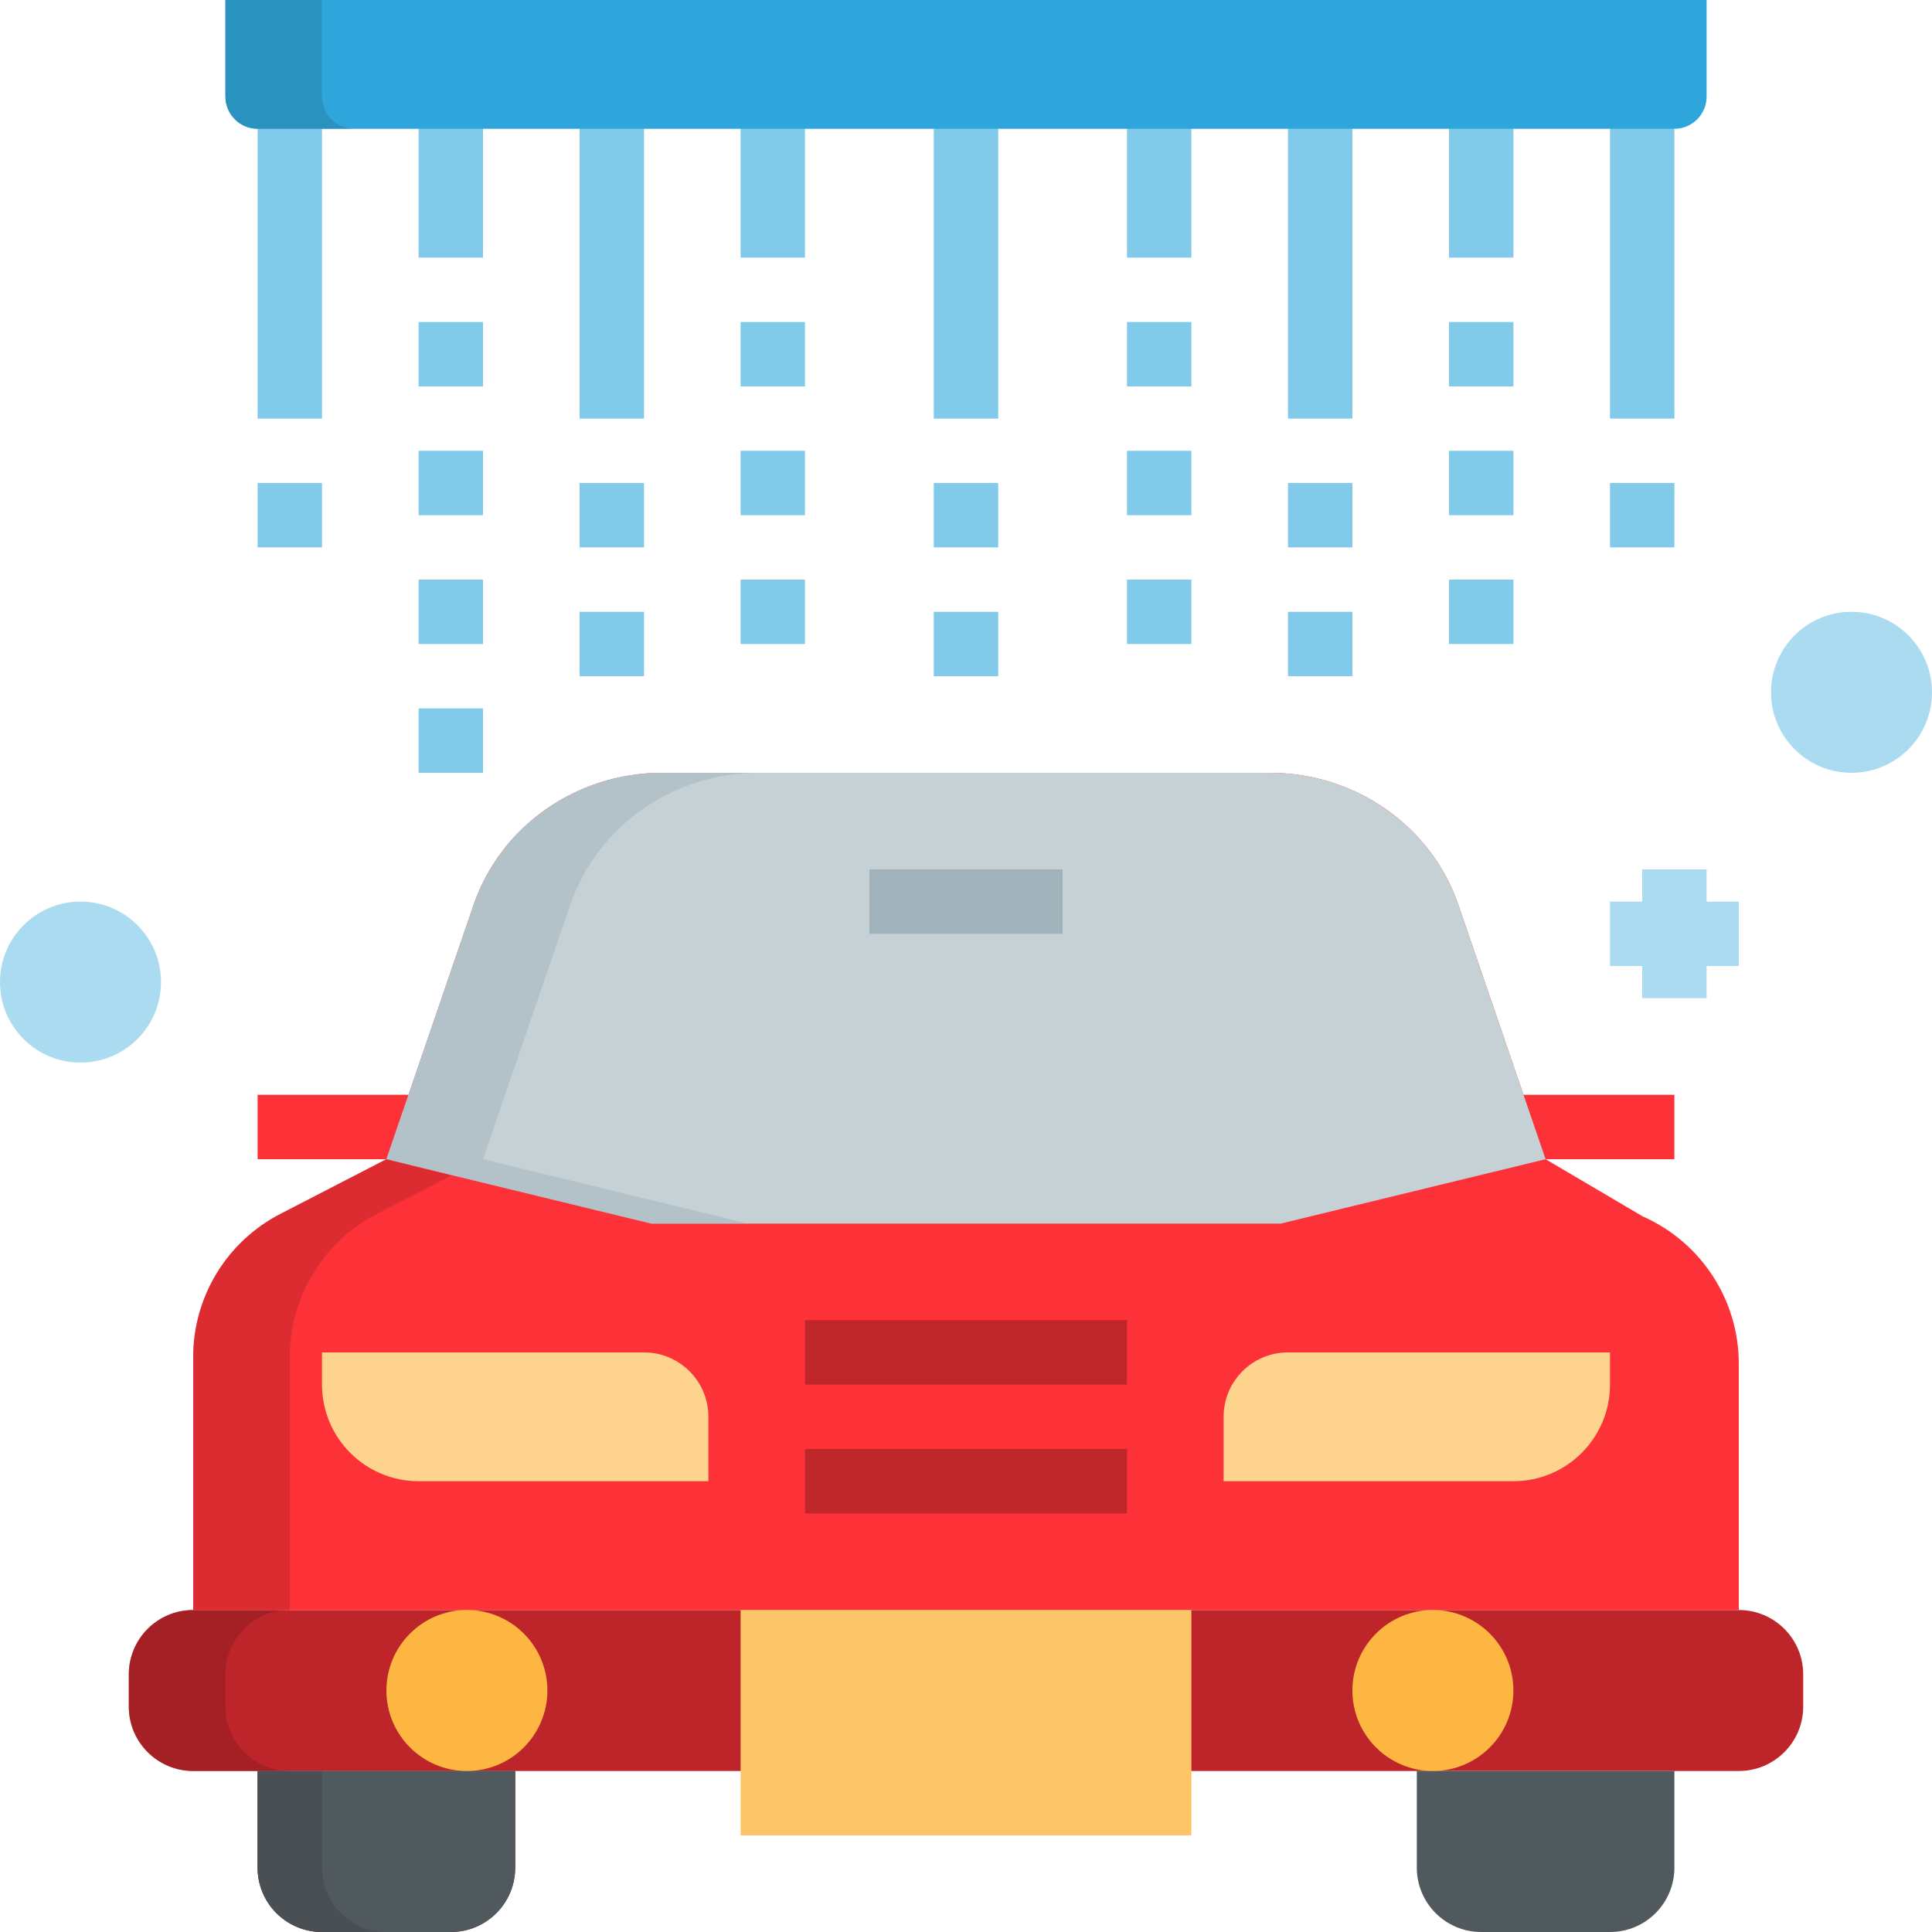
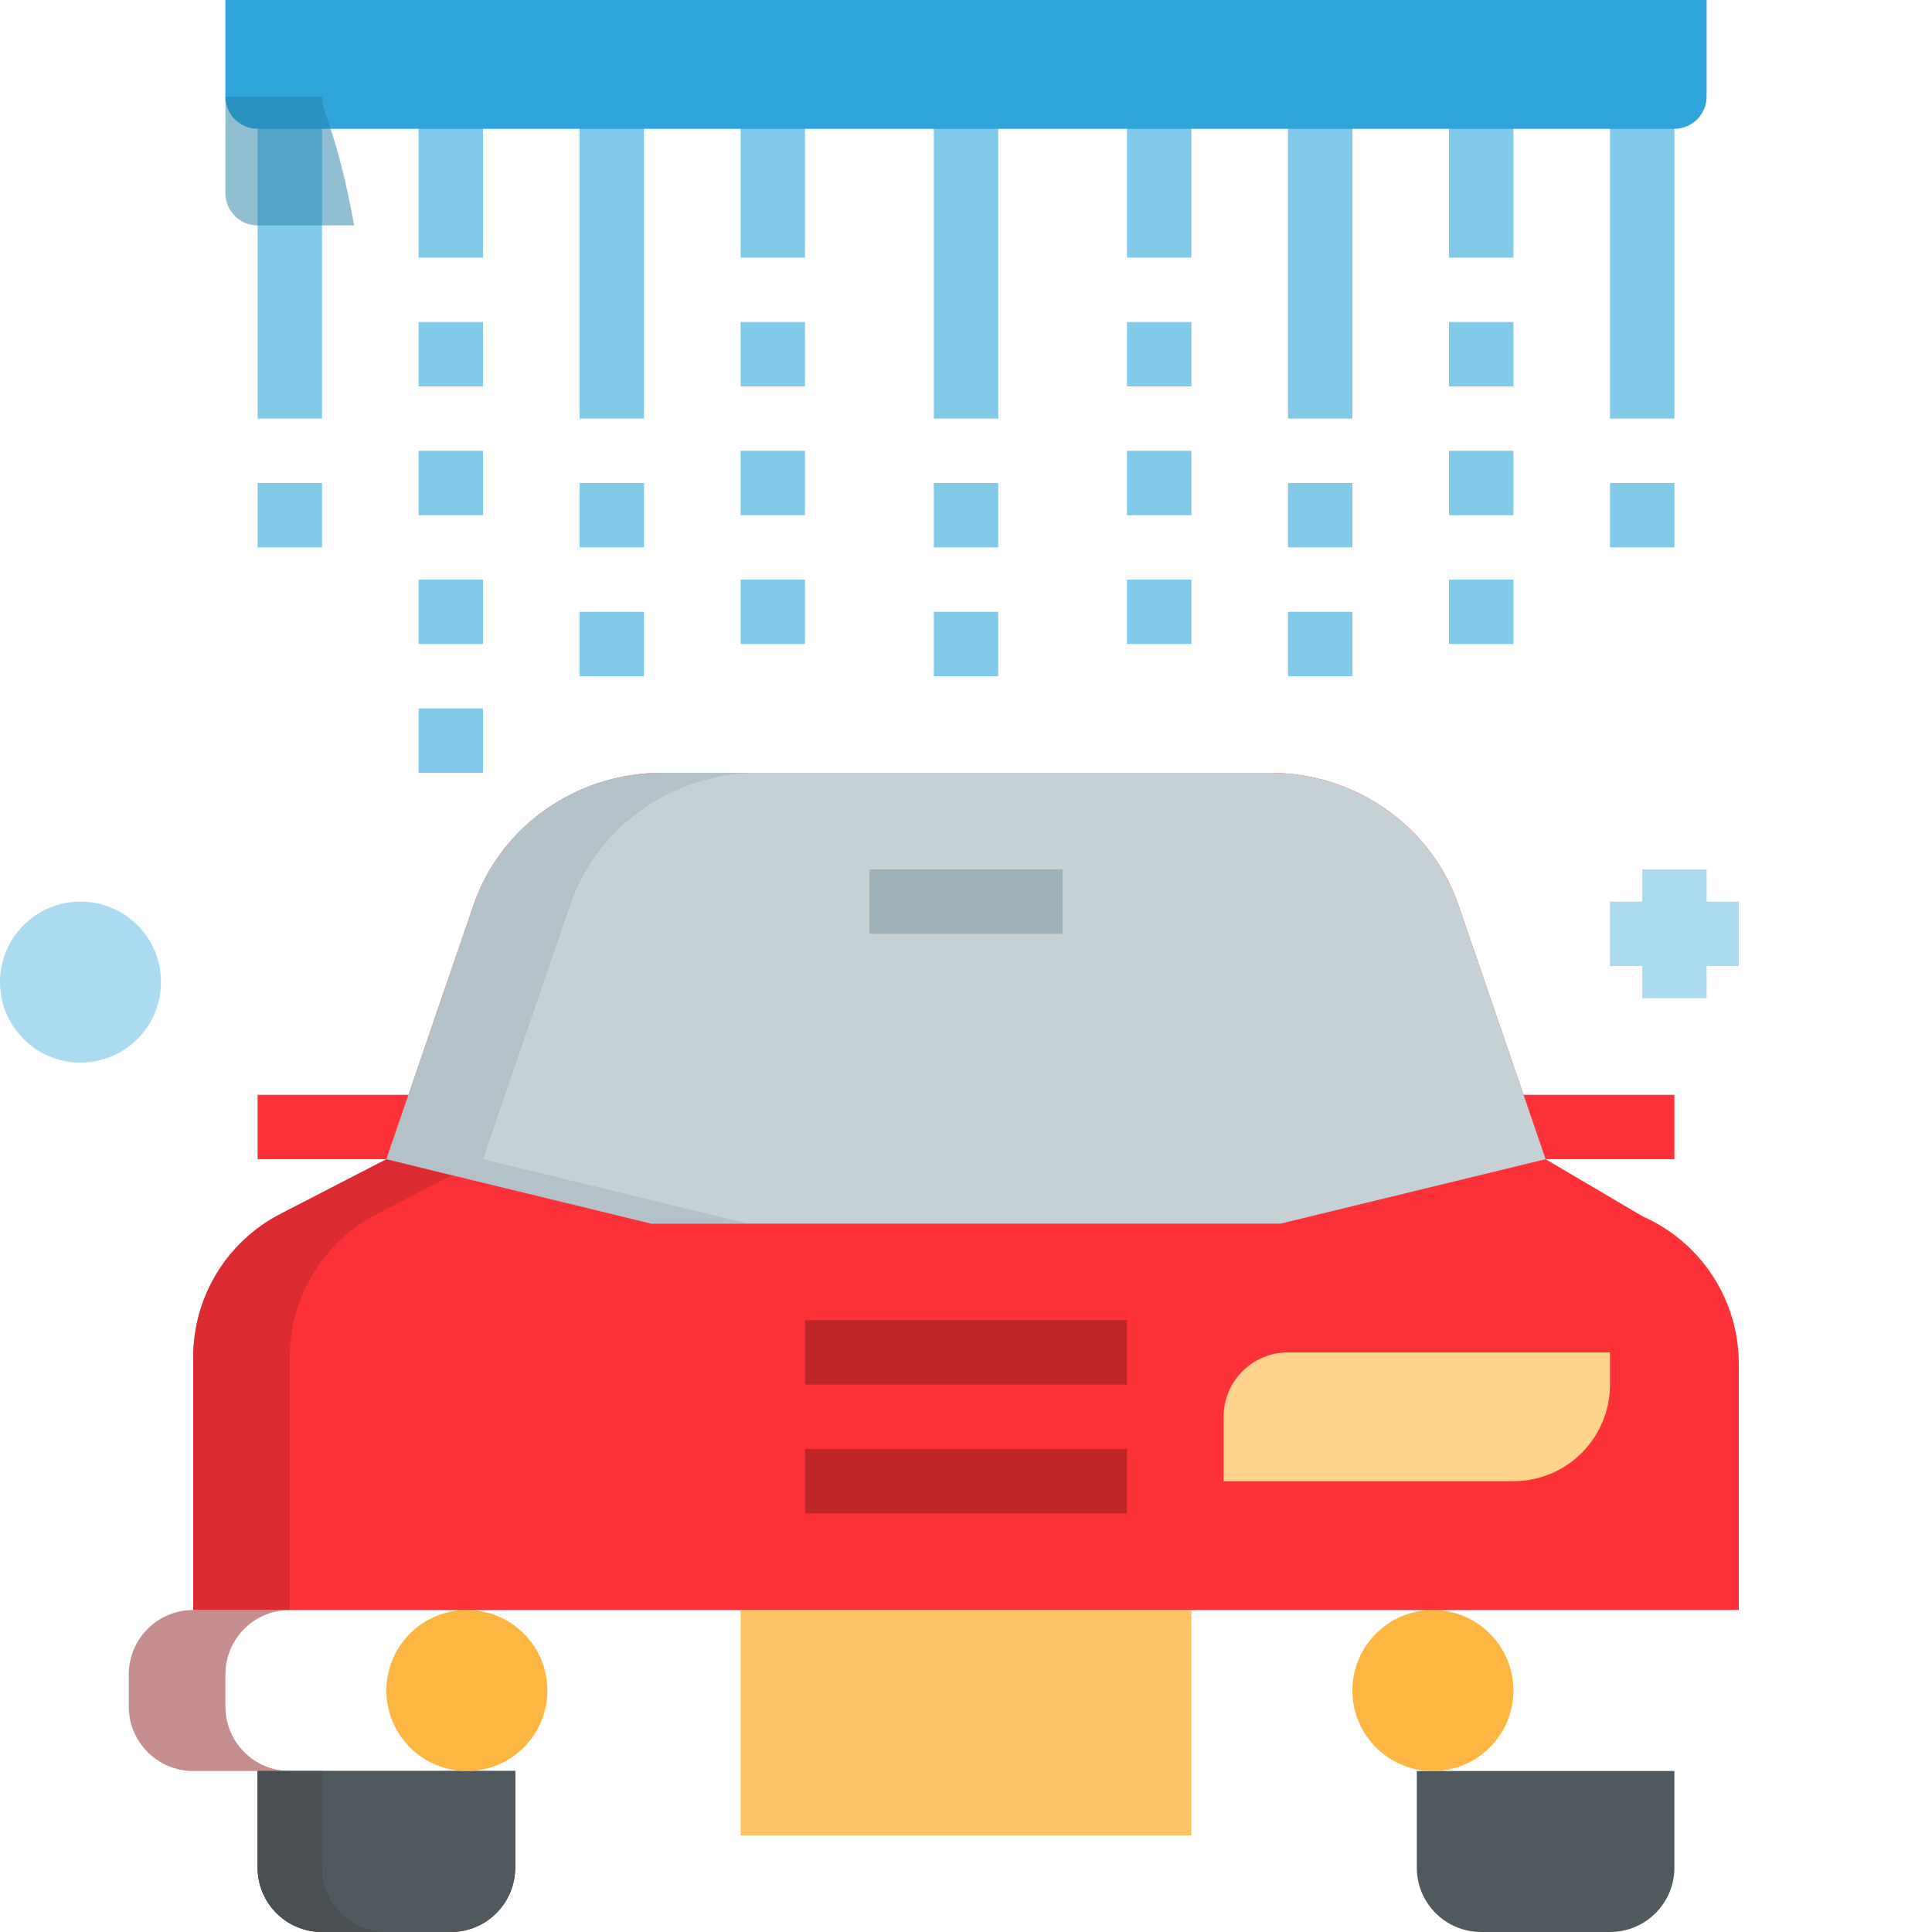
<svg xmlns="http://www.w3.org/2000/svg" version="1.1" id="Capa_1" x="0px" y="0px" viewBox="0 0 480 480" style="enable-background:new 0 0 480 480;" xml:space="preserve">
-   <path style="fill:#BD252A;" d="M432,400H48c-8.84,0-16,7.16-16,16v8c0,8.84,7.16,16,16,16h384c8.84,0,16-7.16,16-16v-8  C448,407.16,440.84,400,432,400z" />
  <g style="opacity:0.5;">
    <path style="fill:#8E1C20;" d="M56,424v-8c0-8.84,7.16-16,16-16H48c-8.84,0-16,7.16-16,16v8c0,8.84,7.16,16,16,16h24   C63.16,440,56,432.84,56,424z" />
  </g>
  <g>
    <path style="fill:#FD3238;" d="M408.184,302.24L384,288l0,0l-21.664-63.176c-6.72-19.6-25.584-32.824-46.832-32.824H164.496   c-21.248,0-40.12,13.224-46.84,32.824L96,288l0,0l-26.352,13.6C56.352,308.472,48,322.184,48,337.144V400h136h112h136v-61.176   C432,322.992,422.664,308.648,408.184,302.24z" />
    <rect x="376" y="272" style="fill:#FD3238;" width="40" height="16" />
    <rect x="64" y="272" style="fill:#FD3238;" width="40" height="16" />
  </g>
  <path style="fill:#C6D1D6;" d="M96,288l65.832,16h156.344L384,288l-21.664-63.176c-6.72-19.6-25.584-32.824-46.832-32.824H164.496  c-21.248,0-40.12,13.224-46.84,32.824L96,288z" />
  <g style="opacity:0.5;">
    <path style="fill:#A0B2BA;" d="M141.664,224.824c6.72-19.6,25.584-32.824,46.84-32.824h-24c-21.248,0-40.12,13.224-46.84,32.824   L96,288l65.832,16h24L120,288L141.664,224.824z" />
  </g>
  <g style="opacity:0.5;">
    <path style="fill:#BE262A;" d="M93.648,301.608l18.504-9.552L96,288l-26.352,13.608C56.352,308.472,48,322.184,48,337.144V400h24   v-62.856C72,322.184,80.352,308.472,93.648,301.608z" />
  </g>
  <path style="fill:#5F1315;" d="M112,480H80c-8.84,0-16-7.16-16-16v-24h64v24C128,472.84,120.84,480,112,480z" />
  <path style="fill:#50595D;" d="M112,480H80c-8.84,0-16-7.16-16-16v-24h64v24C128,472.84,120.84,480,112,480z" />
  <g style="opacity:0.5;">
    <path style="fill:#414547;" d="M80,464v-24H64v24c0,8.84,7.16,16,16,16h16C87.16,480,80,472.84,80,464z" />
  </g>
  <path style="fill:#50595D;" d="M400,480h-32c-8.84,0-16-7.16-16-16v-24h64v24C416,472.84,408.84,480,400,480z" />
  <g>
    <path style="fill:#FDD38D;" d="M376,368h-72v-16c0-8.84,7.16-16,16-16h80v8C400,357.256,389.256,368,376,368z" />
-     <path style="fill:#FDD38D;" d="M104,368h72v-16c0-8.84-7.16-16-16-16H80v8C80,357.256,90.744,368,104,368z" />
  </g>
  <g>
    <circle style="fill:#FCB641;" cx="116" cy="420" r="20" />
    <circle style="fill:#FCB641;" cx="356" cy="420" r="20" />
  </g>
  <rect x="184" y="400" style="fill:#FDC567;" width="112" height="56" />
  <g>
    <rect x="200" y="328" style="fill:#BE262A;" width="80" height="16" />
    <rect x="200" y="360" style="fill:#BE262A;" width="80" height="16" />
  </g>
  <rect x="216" y="216" style="fill:#A0B2BA;" width="48" height="16" />
  <g>
    <rect x="232" y="24" style="fill:#82CAE9;" width="16" height="80" />
    <rect x="232" y="120" style="fill:#82CAE9;" width="16" height="16" />
    <rect x="232" y="152" style="fill:#82CAE9;" width="16" height="16" />
    <rect x="144" y="24" style="fill:#82CAE9;" width="16" height="80" />
    <rect x="144" y="120" style="fill:#82CAE9;" width="16" height="16" />
    <rect x="144" y="152" style="fill:#82CAE9;" width="16" height="16" />
    <rect x="64" y="24" style="fill:#82CAE9;" width="16" height="80" />
    <rect x="64" y="120" style="fill:#82CAE9;" width="16" height="16" />
    <rect x="184" y="16" style="fill:#82CAE9;" width="16" height="48" />
    <rect x="184" y="80" style="fill:#82CAE9;" width="16" height="16" />
    <rect x="184" y="112" style="fill:#82CAE9;" width="16" height="16" />
    <rect x="184" y="144" style="fill:#82CAE9;" width="16" height="16" />
    <rect x="104" y="16" style="fill:#82CAE9;" width="16" height="48" />
    <rect x="104" y="80" style="fill:#82CAE9;" width="16" height="16" />
    <rect x="104" y="112" style="fill:#82CAE9;" width="16" height="16" />
    <rect x="104" y="144" style="fill:#82CAE9;" width="16" height="16" />
    <rect x="104" y="176" style="fill:#82CAE9;" width="16" height="16" />
    <rect x="280" y="16" style="fill:#82CAE9;" width="16" height="48" />
    <rect x="280" y="80" style="fill:#82CAE9;" width="16" height="16" />
    <rect x="280" y="112" style="fill:#82CAE9;" width="16" height="16" />
    <rect x="280" y="144" style="fill:#82CAE9;" width="16" height="16" />
    <rect x="320" y="24" style="fill:#82CAE9;" width="16" height="80" />
    <rect x="320" y="120" style="fill:#82CAE9;" width="16" height="16" />
    <rect x="320" y="152" style="fill:#82CAE9;" width="16" height="16" />
    <rect x="360" y="16" style="fill:#82CAE9;" width="16" height="48" />
    <rect x="360" y="80" style="fill:#82CAE9;" width="16" height="16" />
    <rect x="360" y="112" style="fill:#82CAE9;" width="16" height="16" />
    <rect x="360" y="144" style="fill:#82CAE9;" width="16" height="16" />
    <rect x="400" y="24" style="fill:#82CAE9;" width="16" height="80" />
    <rect x="400" y="120" style="fill:#82CAE9;" width="16" height="16" />
  </g>
  <path style="fill:#2EA6DB;" d="M416,32H64c-4.416,0-8-3.584-8-8V0h368v24C424,28.416,420.416,32,416,32z" />
  <g style="opacity:0.5;">
-     <path style="fill:#237DA4;" d="M80,24V0H56v24c0,4.416,3.584,8,8,8h24C83.584,32,80,28.416,80,24z" />
+     <path style="fill:#237DA4;" d="M80,24H56v24c0,4.416,3.584,8,8,8h24C83.584,32,80,28.416,80,24z" />
  </g>
  <g>
    <polygon style="fill:#ABDBF1;" points="432,224 424,224 424,216 408,216 408,224 400,224 400,240 408,240 408,248 424,248 424,240    432,240  " />
    <circle style="fill:#ABDBF1;" cx="20" cy="244" r="20" />
-     <circle style="fill:#ABDBF1;" cx="460" cy="172" r="20" />
  </g>
  <g>
</g>
  <g>
</g>
  <g>
</g>
  <g>
</g>
  <g>
</g>
  <g>
</g>
  <g>
</g>
  <g>
</g>
  <g>
</g>
  <g>
</g>
  <g>
</g>
  <g>
</g>
  <g>
</g>
  <g>
</g>
  <g>
</g>
</svg>